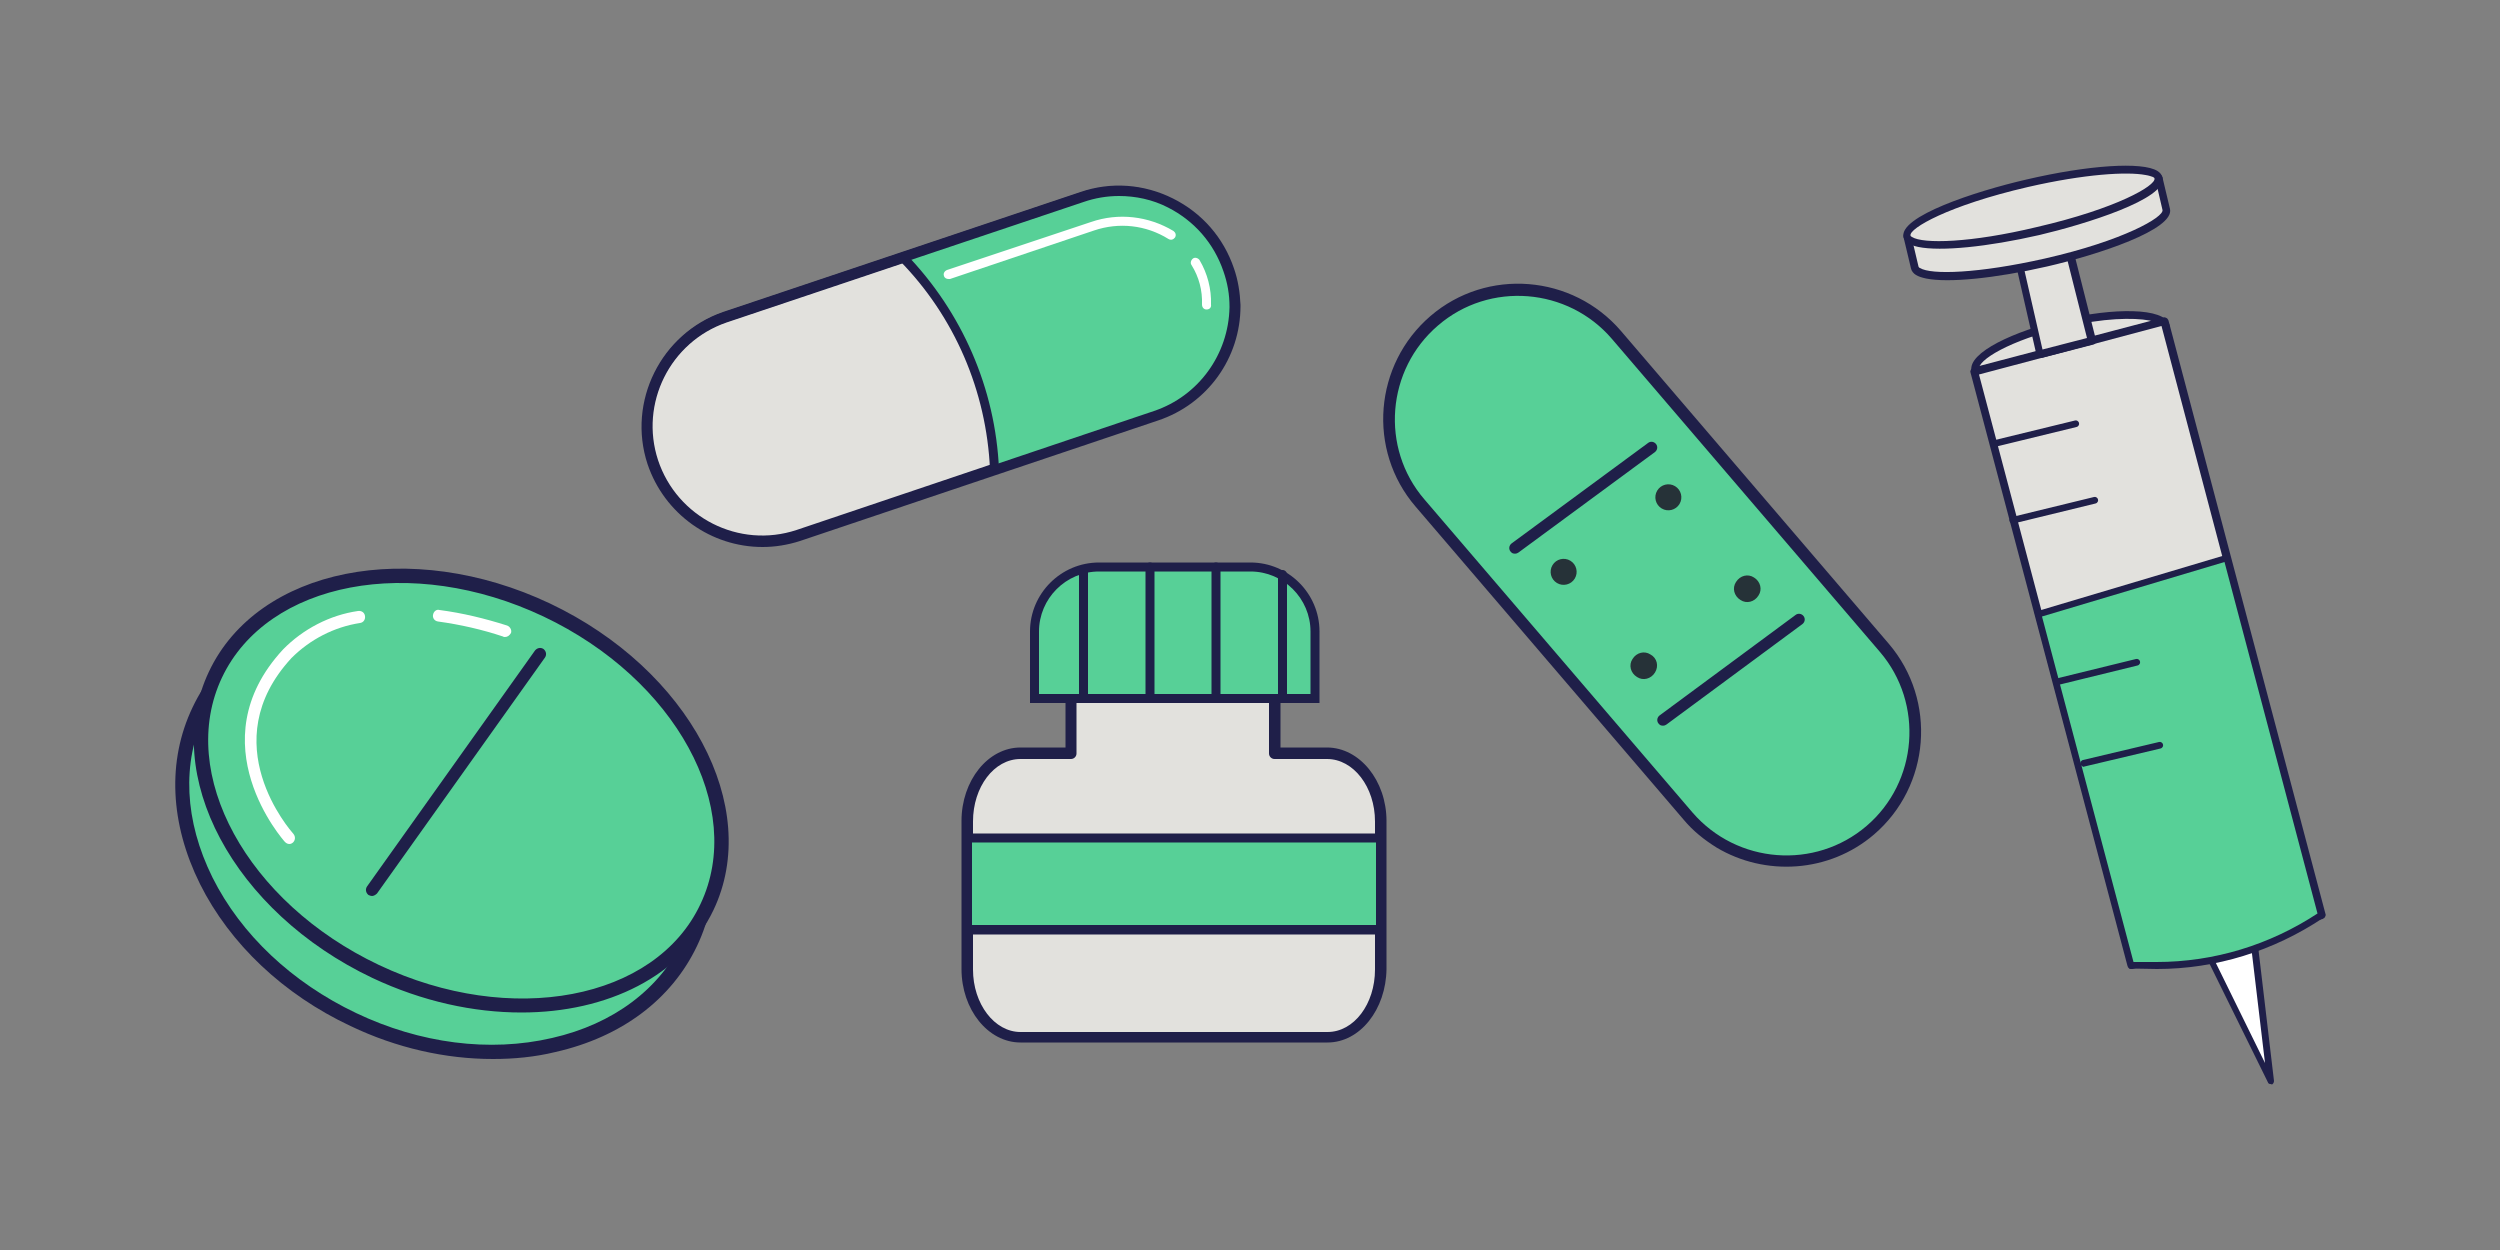
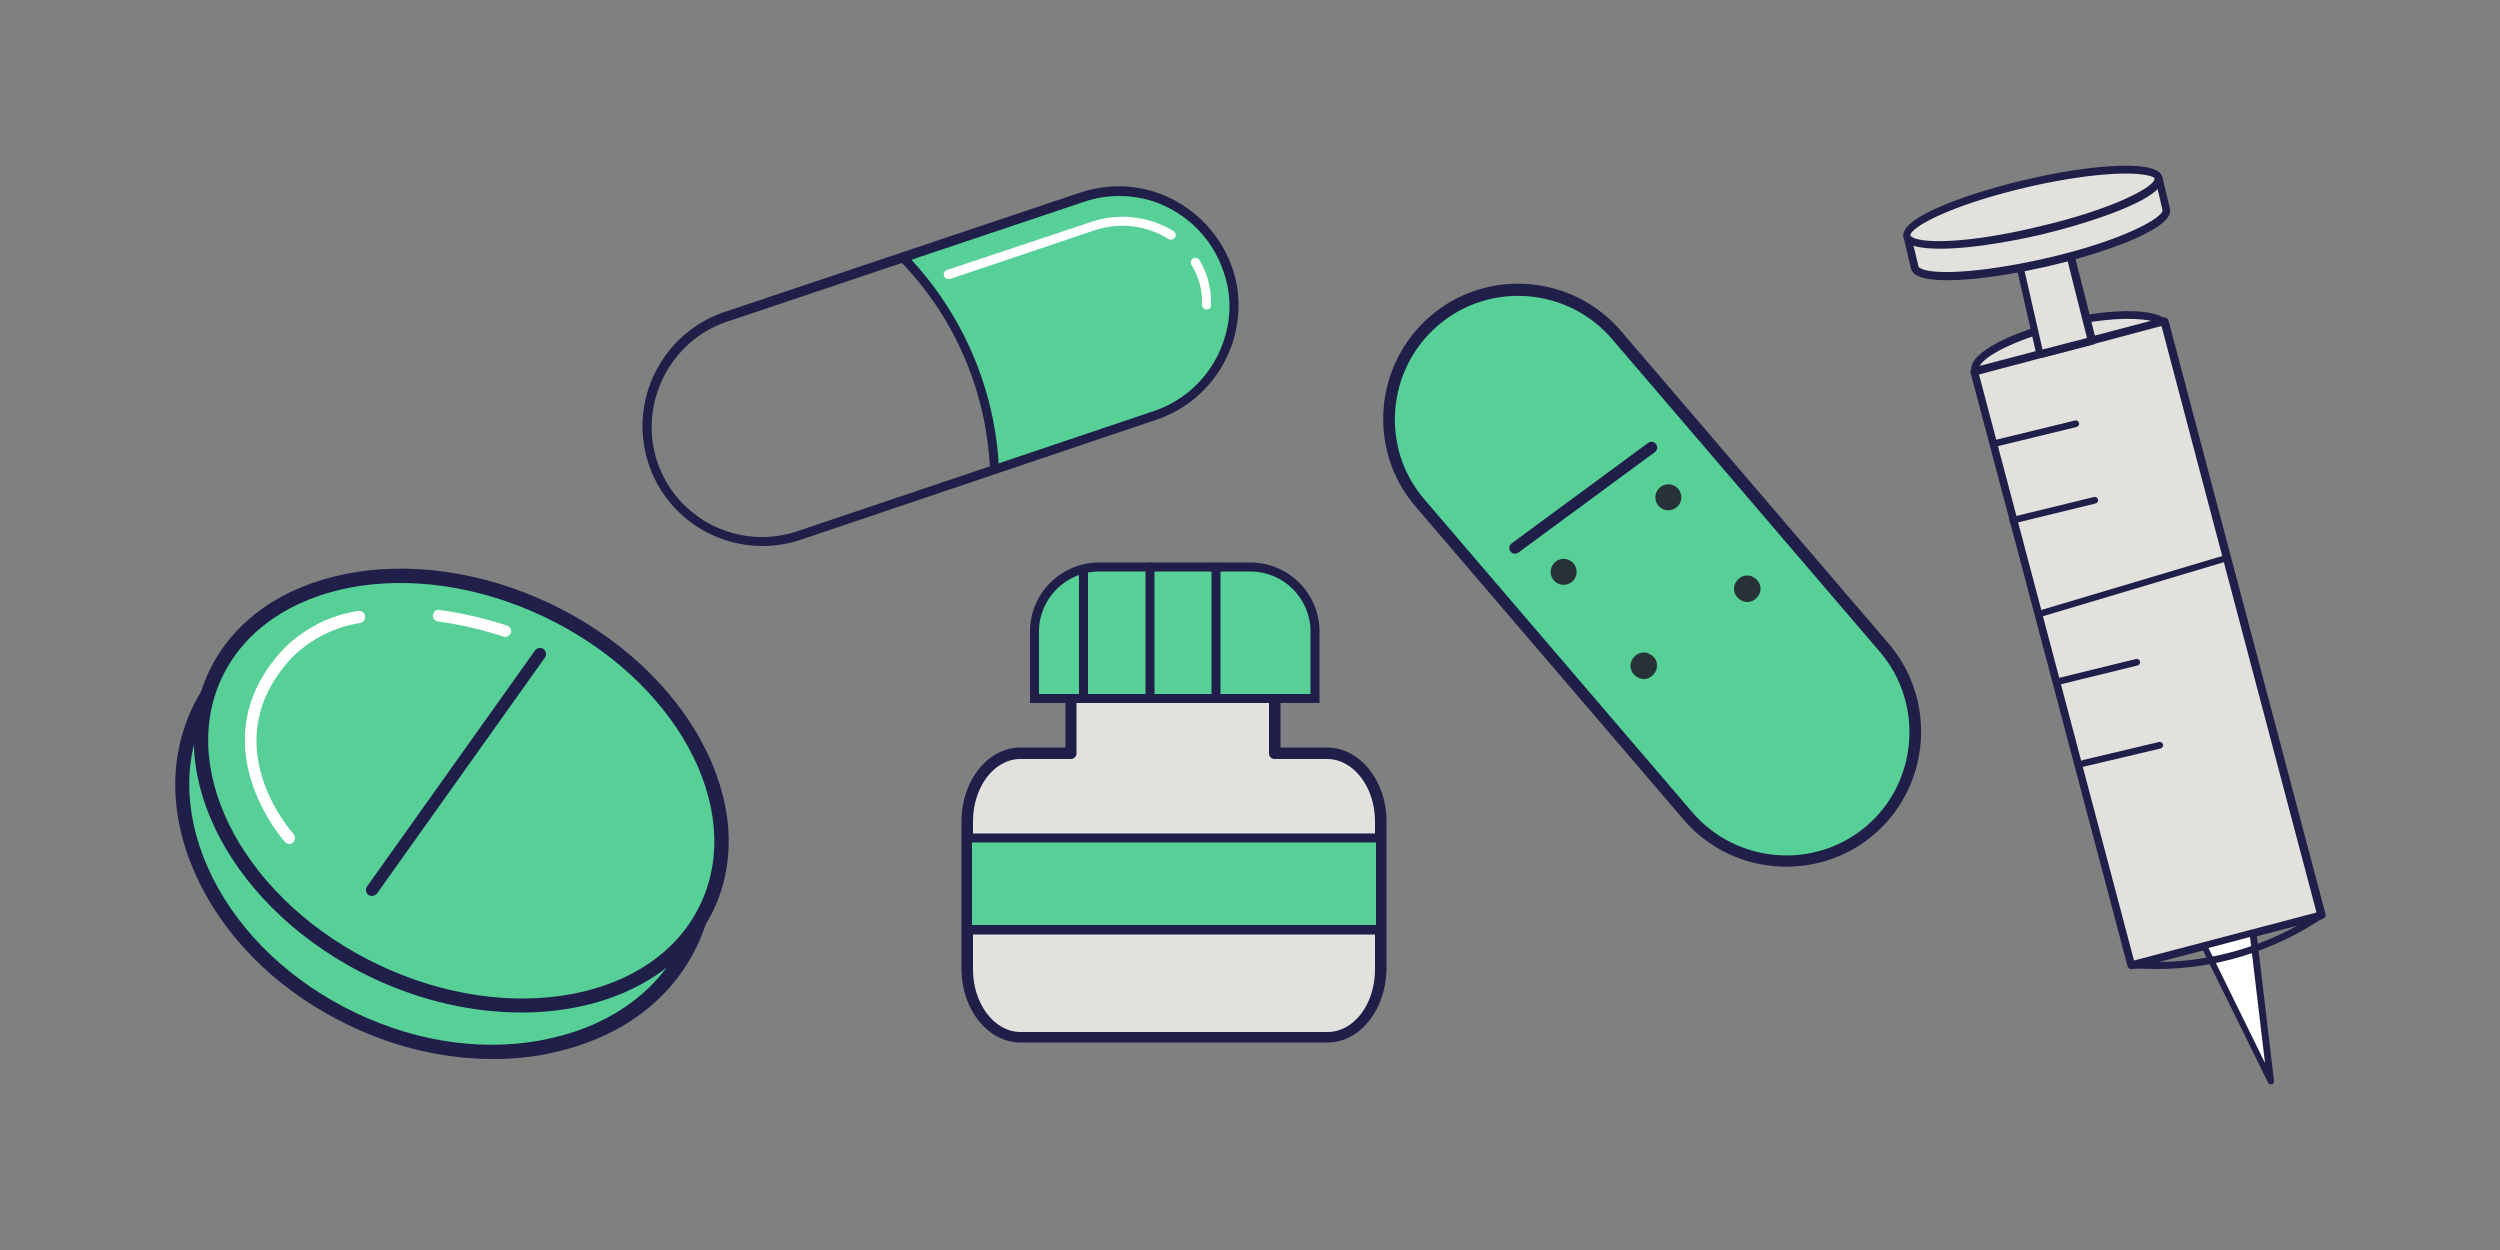
<svg xmlns="http://www.w3.org/2000/svg" version="1.1" id="Layer_1" x="0px" y="0px" viewBox="0 0 500 250" style="enable-background:new 0 0 500 250;" xml:space="preserve">
  <rect x="0" y="0" width="500" height="250" fill="#808080" stroke="none" />
  <style type="text/css">
	.st0{fill:#E2E1DD;}
	.st1{fill:#1F1F49;}
	.st2{fill:#57D097;}
	.st3{fill:#FFFFFF;}
	.st4{fill:#263238;}
</style>
  <g>
    <g>
      <g>
-         <path class="st0" d="M246.9,61.1c0,9.9-6.3,18.7-15.7,21.9l-32.2,10.9l-39.2,13.3c-12.1,4-25.1-2.6-29.1-14.7     c-3.9-12,2.5-24.9,14.4-29l35.6-12l35.8-12c12.1-4.1,25.2,2.4,29.2,14.5c0.8,2.3,1.2,4.8,1.2,7.3L246.9,61.1z" />
-         <path class="st1" d="M152.5,109.4c-10.2,0-19.6-6.5-23-16.6c-4.1-12.5,2.7-26.1,15.1-30.4l71.5-24c6.1-2.1,12.7-1.6,18.5,1.3     c5.8,2.9,10.1,7.8,12.2,14c0.8,2.3,1.2,4.8,1.3,7.3c0,0.1,0,0.2,0,0.2c0,10.4-6.6,19.6-16.5,22.9L160,108.2     C157.5,109,155,109.4,152.5,109.4z M223.8,39.3c-2.4,0-4.7,0.4-7,1.2l-71.5,24C134,68.4,127.9,80.7,131.6,92     c3.8,11.5,16.2,17.8,27.7,14l71.5-24.1c8.8-3,14.8-11.2,14.9-20.5c0-0.1,0-0.1,0-0.2c0-2.4-0.4-4.7-1.1-6.9     c-1.9-5.6-5.8-10.1-11-12.7C230.4,40.1,227.1,39.3,223.8,39.3z" />
-       </g>
+         </g>
      <g>
        <path class="st2" d="M246.9,61.1c0,9.9-6.3,18.7-15.7,21.9l-32.2,10.9c-0.9-15.9-7.4-30.9-18.3-42.5l35.8-12     c12.1-4.1,25.2,2.4,29.2,14.5C246.4,56.3,246.8,58.7,246.9,61.1L246.9,61.1z" />
      </g>
      <g>
        <path class="st1" d="M152.5,109.2c-10.1,0-19.5-6.4-22.8-16.5c-4.1-12.4,2.6-25.9,14.9-30.2l71.5-24c6.1-2,12.6-1.6,18.3,1.3     c5.7,2.9,10,7.8,12.1,13.9c0.8,2.3,1.2,4.8,1.2,7.2c0,0.1,0,0.1,0,0.2c0,10.3-6.6,19.5-16.3,22.8L160,108     C157.5,108.8,155,109.2,152.5,109.2z M223.8,39.2c-2.4,0-4.8,0.4-7.1,1.2l-71.5,24c-11.3,3.9-17.5,16.4-13.8,27.8     c3.8,11.6,16.3,17.9,27.9,14.1l71.5-24.1c8.9-3,14.9-11.3,15.1-20.7c0-0.1,0-0.1,0-0.2c0-2.4-0.4-4.7-1.2-7     c-1.9-5.6-5.8-10.1-11.1-12.8C230.5,39.9,227.1,39.2,223.8,39.2z" />
      </g>
      <g>
        <path class="st1" d="M198.9,94.8c-0.5,0-0.9-0.4-0.9-0.9c-0.7-15.7-7.1-30.6-18.1-41.8c-0.4-0.4-0.3-1,0-1.3c0.4-0.4,1-0.3,1.3,0     c11.2,11.6,17.9,26.9,18.6,43.1C199.9,94.3,199.5,94.8,198.9,94.8C198.9,94.8,198.9,94.8,198.9,94.8z" />
      </g>
      <g>
        <path class="st3" d="M241.3,61.9C241.3,61.9,241.3,61.9,241.3,61.9c-0.5,0-0.9-0.4-0.9-1c0.1-2.8-0.6-5.5-2.1-7.9     c-0.3-0.4-0.1-1,0.3-1.3c0.4-0.3,1-0.1,1.3,0.3c1.6,2.7,2.4,5.8,2.3,8.9C242.3,61.5,241.9,61.9,241.3,61.9z" />
      </g>
      <g>
        <path class="st3" d="M189.7,55.8c-0.4,0-0.8-0.2-0.9-0.6c-0.2-0.5,0.1-1,0.6-1.2l28.8-9.6c5.5-1.9,11.5-1.2,16.5,1.8     c0.4,0.3,0.6,0.8,0.3,1.3c-0.3,0.4-0.8,0.6-1.3,0.3c-4.5-2.8-9.9-3.4-14.9-1.7L190,55.8C189.9,55.8,189.8,55.8,189.7,55.8z" />
      </g>
    </g>
    <g>
      <g>
        <path class="st2" d="M337.6,163.2L284,100.6c-9.3-10.9-8-27.2,2.9-36.4l0,0c10.9-9.3,27.2-8,36.4,2.9l53.6,62.6     c9.3,10.9,8,27.2-2.9,36.4l0,0C363.2,175.3,346.9,174,337.6,163.2z" />
      </g>
      <g>
        <path class="st1" d="M302.4,110.6c-0.1-0.1-0.2-0.2-0.3-0.3c-0.4-0.5-0.3-1.2,0.2-1.6l27.3-20.1c0.5-0.4,1.2-0.3,1.6,0.2     c0.4,0.5,0.3,1.2-0.2,1.6l-27.3,20.1C303.3,110.8,302.8,110.8,302.4,110.6z" />
      </g>
      <g>
-         <path class="st1" d="M332,145c-0.1-0.1-0.2-0.2-0.3-0.3c-0.4-0.5-0.3-1.2,0.2-1.6l27.2-20.1c0.5-0.4,1.2-0.3,1.6,0.2     c0.4,0.5,0.3,1.2-0.2,1.6l-27.2,20.1C332.9,145.2,332.4,145.2,332,145z" />
-       </g>
+         </g>
      <g>
        <ellipse transform="matrix(0.514 -0.858 0.858 0.514 53.844 323.865)" class="st4" cx="312.7" cy="114.4" rx="2.6" ry="2.6" />
      </g>
      <g>
        <path class="st4" d="M331,134.5c-0.8,1.3-2.4,1.7-3.6,0.9c-1.3-0.8-1.7-2.4-0.9-3.6c0.8-1.3,2.4-1.7,3.6-0.9     C331.4,131.6,331.8,133.2,331,134.5C331,134.5,331,134.5,331,134.5z" />
      </g>
      <g>
        <ellipse transform="matrix(0.514 -0.858 0.858 0.514 76.83 334.547)" class="st4" cx="333.6" cy="99.5" rx="2.6" ry="2.6" />
      </g>
      <g>
        <path class="st4" d="M351.7,119.1c-0.8,1.3-2.4,1.7-3.6,0.9c-1.3-0.8-1.7-2.4-0.9-3.6c0.8-1.3,2.4-1.7,3.6-0.9     C352.1,116.3,352.5,117.9,351.7,119.1L351.7,119.1z" />
      </g>
      <g>
        <path class="st1" d="M343.3,169.5c-2.4-1.5-4.7-3.3-6.6-5.6c0,0,0,0,0,0l-53.6-62.6c-9.7-11.3-8.3-28.4,3-38.1     c11.3-9.7,28.4-8.3,38.1,3l53.6,62.6c9.6,11.3,8.3,28.4-3,38.1C365.8,174.6,353,175.3,343.3,169.5z M338.5,162.5     c8.9,10.3,24.5,11.5,34.8,2.7c10.3-8.8,11.5-24.5,2.7-34.8l-53.6-62.6c-8.8-10.3-24.5-11.6-34.8-2.7     c-10.3,8.8-11.6,24.5-2.7,34.8L338.5,162.5z" />
      </g>
    </g>
    <g>
      <g>
        <path class="st0" d="M276.1,164.2v29.6c0,7.5-4.8,13.6-10.7,13.6h-61.4c-5.9,0-10.7-6.1-10.7-13.6v-29.6     c0-7.5,4.8-13.6,10.7-13.6h10.1v-17.2h40.8v17.2h10.5C271.3,150.6,276.1,156.7,276.1,164.2z" />
        <path class="st1" d="M265.5,208.5h-61.4c-6.5,0-11.8-6.6-11.8-14.7v-29.6c0-8.1,5.3-14.7,11.8-14.7h9v-16c0-0.6,0.5-1.1,1.1-1.1     h40.8c0.6,0,1.1,0.5,1.1,1.1v16h9.3c6.5,0,11.9,6.6,11.9,14.7v29.6C277.2,201.9,272,208.5,265.5,208.5z M204.1,151.8     c-5.3,0-9.5,5.6-9.5,12.5v29.6c0,6.9,4.3,12.5,9.5,12.5h61.4c5.3,0,9.5-5.6,9.5-12.5v-29.6c0-6.9-4.3-12.5-9.6-12.5h-10.5     c-0.6,0-1.1-0.5-1.1-1.1v-16h-38.5v16c0,0.6-0.5,1.1-1.1,1.1H204.1z" />
      </g>
      <g>
        <rect x="193.4" y="167.6" class="st2" width="82.7" height="18.3" />
        <path class="st1" d="M277,186.9h-84.5v-20.2H277V186.9z M194.4,185h80.8v-16.5h-80.8V185z" />
      </g>
      <g>
        <path class="st2" d="M219.8,113.4h30.3c7.1,0,12.9,5.8,12.9,12.9v0v13.4l0,0h-56.1l0,0v-13.4     C206.9,119.2,212.7,113.4,219.8,113.4C219.8,113.4,219.8,113.4,219.8,113.4z" />
        <path class="st1" d="M264,140.6h-58v-14.3c0-7.6,6.2-13.8,13.8-13.8h30.3c7.6,0,13.8,6.2,13.8,13.8V140.6z M207.8,138.8h54.3     v-12.5c0-6.6-5.4-12-12-12h-30.3c-6.6,0-12,5.4-12,12V138.8z" />
      </g>
      <g>
        <path class="st1" d="M216.7,140.6c-0.5,0-0.9-0.4-0.9-0.9v-25.5c0-0.5,0.4-0.9,0.9-0.9s0.9,0.4,0.9,0.9v25.5     C217.6,140.2,217.2,140.6,216.7,140.6z" />
      </g>
      <g>
        <path class="st1" d="M230,140.6c-0.5,0-0.9-0.4-0.9-0.9v-26.3c0-0.5,0.4-0.9,0.9-0.9s0.9,0.4,0.9,0.9v26.3     C230.9,140.2,230.5,140.6,230,140.6z" />
      </g>
      <g>
        <path class="st1" d="M243.2,140.6c-0.5,0-0.9-0.4-0.9-0.9v-26.3c0-0.5,0.4-0.9,0.9-0.9s0.9,0.4,0.9,0.9v26.3     C244.2,140.2,243.7,140.6,243.2,140.6z" />
      </g>
      <g>
-         <path class="st1" d="M256.5,140.6c-0.5,0-0.9-0.4-0.9-0.9v-24.8c0-0.5,0.4-0.9,0.9-0.9c0.5,0,0.9,0.4,0.9,0.9v24.8     C257.4,140.2,257,140.6,256.5,140.6z" />
-       </g>
+         </g>
    </g>
    <g>
      <g>
        <ellipse transform="matrix(0.427 -0.904 0.904 0.427 -98.591 175.012)" class="st2" cx="88.9" cy="165.3" rx="42.6" ry="54.4" />
        <path class="st1" d="M98.6,211.8c-9.5,0-19.3-2.2-28.5-6.6c-13.4-6.3-24.1-16.4-30.1-28.4c-6-12.1-6.6-24.6-1.5-35.3l0,0     c10.4-22,41.5-29.1,69.3-16c13.4,6.3,24.1,16.4,30.1,28.4c6,12.1,6.6,24.6,1.5,35.3c-5.1,10.7-15.1,18.2-28.3,21.2     C107,211.4,102.8,211.8,98.6,211.8z M79.2,121.8c-16.9,0-31.8,7.5-38.2,20.9l0,0c-4.7,9.9-4.1,21.5,1.5,32.8     c5.7,11.4,15.9,21,28.7,27.1c12.8,6.1,26.7,7.9,39.2,5c12.3-2.8,21.6-9.8,26.3-19.7c4.7-9.9,4.1-21.5-1.5-32.8     c-5.7-11.4-15.9-21-28.7-27.1C97.4,123.8,88,121.8,79.2,121.8z M39.7,142.1L39.7,142.1L39.7,142.1z" />
      </g>
      <g>
        <ellipse transform="matrix(0.427 -0.904 0.904 0.427 -90.124 173.902)" class="st2" cx="92.2" cy="158.1" rx="40" ry="54.4" />
        <path class="st1" d="M104.3,202.5c-9.6,0-19.8-2.2-29.8-6.9c-27.8-13.2-42.5-40.7-32.7-61.3l0,0c9.8-20.7,40.3-26.8,68.2-13.6     c27.8,13.2,42.5,40.7,32.7,61.3C136.4,195.2,121.5,202.5,104.3,202.5z M44.4,135.5L44.4,135.5c-9.1,19.2,5,45,31.4,57.5     c26.4,12.5,55.3,7,64.3-12.2c9.1-19.2-5-45-31.4-57.5C82.3,110.8,53.5,116.3,44.4,135.5z" />
      </g>
      <g>
        <path class="st1" d="M74.4,179.2c-0.2,0-0.5-0.1-0.7-0.2c-0.5-0.4-0.7-1.1-0.3-1.7l33.6-47.2c0.4-0.5,1.1-0.7,1.7-0.3     c0.5,0.4,0.7,1.1,0.3,1.7l-33.6,47.2C75.1,179,74.7,179.2,74.4,179.2z" />
      </g>
      <g>
        <path class="st3" d="M101,127.4c-0.1,0-0.3,0-0.4-0.1c-4.2-1.4-8.6-2.4-13-3c-0.7-0.1-1.1-0.7-1-1.3c0.1-0.7,0.7-1.2,1.3-1     c4.6,0.6,9.1,1.7,13.5,3.1c0.6,0.2,1,0.9,0.8,1.5C101.9,127.1,101.5,127.4,101,127.4z" />
      </g>
      <g>
        <path class="st3" d="M57.9,168.8c-0.3,0-0.6-0.1-0.9-0.4c-0.2-0.2-17.7-19.8-0.4-38.5c4-4.1,9.4-6.9,15-7.7     c0.7-0.1,1.3,0.3,1.4,1c0.1,0.7-0.3,1.3-1,1.4c-5.2,0.8-10,3.3-13.7,7c-15.7,17-0.2,34.5,0.4,35.2c0.4,0.5,0.4,1.2-0.1,1.7     C58.5,168.6,58.2,168.8,57.9,168.8z" />
      </g>
    </g>
    <g>
      <g>
        <path class="st0" d="M433.1,65.2c0.6,2.7-7.4,6.9-17.8,9.4c-10.4,2.5-19.6,2.2-20.3-0.5s7.4-6.9,17.8-9.4     C423.3,62.2,432.4,62.6,433.1,65.2z" />
        <path class="st1" d="M398,76.7c-1-0.2-1.9-0.5-2.5-0.9c-0.7-0.4-1.1-1-1.2-1.6c-0.8-3.7,8.6-8,18.4-10.3     c9.7-2.3,20.2-2.5,21.2,1.1c0,0,0,0,0,0c0.8,3.7-8.6,8-18.4,10.3C408.5,77,401.9,77.5,398,76.7z M429.9,64.1     c-3.2-0.6-9.3-0.5-16.8,1.3c-11.3,2.7-17.7,6.7-17.3,8.5c0,0.2,0.2,0.4,0.6,0.6c2.1,1.3,9.4,1.5,18.8-0.7     c11.3-2.7,17.6-6.7,17.3-8.5C432.2,64.9,431.3,64.4,429.9,64.1z" />
      </g>
      <g>
        <polygon class="st0" points="464.2,183 426.2,193 407.7,122.8 394.8,74.3 432.8,64.3 445.3,111.6    " />
        <path class="st1" d="M426.1,193.8c-0.3-0.1-0.5-0.3-0.6-0.6L394.1,74.5c-0.1-0.2,0-0.4,0.1-0.6c0.1-0.2,0.3-0.3,0.5-0.4l38-10     c0.2-0.1,0.4,0,0.6,0.1c0.2,0.1,0.3,0.3,0.4,0.5l12.5,47.3l18.9,71.4c0.1,0.2,0,0.4-0.1,0.6c-0.1,0.2-0.3,0.3-0.5,0.4l-38,10     C426.3,193.8,426.2,193.8,426.1,193.8z M395.8,74.9l31,117.2l36.5-9.6l-18.7-70.7l-12.3-46.6L395.8,74.9z" />
      </g>
      <g>
        <path class="st2" d="M398.7,88.8l16.4-4" />
        <path class="st1" d="M398.6,89.4c-0.2,0-0.4-0.2-0.5-0.5c-0.1-0.3,0.1-0.7,0.5-0.8l16.4-4c0.3-0.1,0.7,0.1,0.8,0.5     c0.1,0.3-0.1,0.7-0.5,0.8l-16.4,4C398.7,89.4,398.6,89.4,398.6,89.4z" />
      </g>
      <g>
        <path class="st2" d="M402.5,104l16.4-4" />
        <path class="st1" d="M402.4,104.7c-0.2,0-0.4-0.2-0.5-0.5c-0.1-0.3,0.1-0.7,0.5-0.8l16.4-4c0.3-0.1,0.7,0.1,0.8,0.5     c0.1,0.3-0.1,0.7-0.5,0.8l-16.4,4C402.6,104.7,402.5,104.7,402.4,104.7z" />
      </g>
      <g>
        <polygon class="st3" points="440.8,189.2 454.1,216.2 450.6,186.6    " />
        <path class="st1" d="M454,216.8c-0.2,0-0.4-0.2-0.4-0.3l-13.3-27c-0.1-0.2-0.1-0.4,0-0.5c0.1-0.2,0.2-0.3,0.4-0.3l9.8-2.6     c0.2,0,0.4,0,0.5,0.1c0.2,0.1,0.3,0.3,0.3,0.4l3.5,29.6c0,0.3-0.2,0.6-0.4,0.7C454.2,216.8,454.1,216.8,454,216.8z M441.7,189.6     l11.3,23l-3-25.2L441.7,189.6z" />
      </g>
      <g>
-         <path class="st2" d="M464.2,183L464.2,183c-9.7,6.5-21.2,10-32.9,10l-5.1,0l-18.6-70.2l37.7-11.2L464.2,183z" />
        <path class="st1" d="M425.8,193.7l-18.9-71.3l38.9-11.6l19.2,72.5l-0.4,0.3c-9.9,6.6-21.4,10.2-33.2,10.2L425.8,193.7z      M408.4,123.3l18.3,69.1l4.6,0c11.5,0,22.6-3.4,32.2-9.7l-18.6-70.3L408.4,123.3z" />
      </g>
      <g>
        <path class="st1" d="M411.7,136.9c-0.2,0-0.4-0.2-0.5-0.5c-0.1-0.3,0.1-0.7,0.5-0.8l15.5-3.8c0.3-0.1,0.7,0.1,0.8,0.5     c0.1,0.3-0.1,0.7-0.5,0.8l-15.5,3.8C411.9,136.9,411.8,136.9,411.7,136.9z" />
      </g>
      <g>
        <path class="st2" d="M416.7,152.7l15.2-3.6" />
        <path class="st1" d="M416.6,153.3c-0.2,0-0.4-0.2-0.5-0.5c-0.1-0.3,0.1-0.7,0.5-0.8l15.2-3.6c0.3-0.1,0.7,0.1,0.8,0.5     c0.1,0.3-0.1,0.7-0.5,0.8l-15.2,3.6C416.7,153.4,416.7,153.4,416.6,153.3z" />
      </g>
      <g>
        <polygon class="st0" points="408,70.8 401.8,44 411.4,40.8 418.4,68.1    " />
        <path class="st1" d="M407.8,71.6c-0.1,0-0.2,0-0.2-0.1c-0.2-0.1-0.3-0.3-0.3-0.5l-6.1-26.8c-0.1-0.4,0.1-0.8,0.5-0.9l9.6-3.2     c0.2-0.1,0.4,0,0.6,0.1c0.2,0.1,0.3,0.3,0.4,0.5l6.9,27.3c0.1,0.4-0.1,0.8-0.5,0.9l-10.4,2.7C408.1,71.6,408,71.6,407.8,71.6z      M402.7,44.5l5.8,25.4l8.9-2.3l-6.5-25.8L402.7,44.5z" />
      </g>
      <g>
        <path class="st0" d="M433.2,41.9l-1.5-6.3l-50.3,11.6l1.5,6.3c0.6,2.7,12.3,2.2,26.2-1C423.1,49.3,433.8,44.6,433.2,41.9z" />
        <path class="st1" d="M385.2,55.7c-0.9-0.2-1.5-0.4-2-0.7c-0.5-0.3-0.9-0.8-1-1.3l-1.5-6.3c0-0.2,0-0.4,0.1-0.6     c0.1-0.2,0.3-0.3,0.5-0.3l50.3-11.6c0.4-0.1,0.8,0.2,0.9,0.6l1.5,6.3c0,0,0,0,0,0c0.9,4.1-14.2,9.1-24.6,11.5     C398.9,55.7,389.6,56.6,385.2,55.7z M382.4,47.8l1.3,5.5c0,0.1,0.2,0.3,0.3,0.3c2.2,1.4,11.7,1.1,25-1.9     c15.8-3.6,23.8-8.3,23.5-9.7l-1.3-5.6L382.4,47.8z" />
      </g>
      <g>
        <path class="st0" d="M431.7,35.6c-0.6-2.6-12.4-2.2-26.2,1c-13.9,3.2-24.6,8-24,10.6s12.4,2.2,26.2-1.1     C421.6,43,432.3,38.3,431.7,35.6z" />
        <path class="st1" d="M383.7,49.4c-0.9-0.2-1.5-0.4-2-0.7c-0.5-0.3-0.9-0.8-1-1.3c-0.9-4.1,14.2-9.1,24.6-11.5     c12.4-2.9,23.2-3.6,26.2-1.7c0.5,0.3,0.9,0.8,1,1.3c1,4.3-15.7,9.4-24.6,11.5C397.4,49.4,388.2,50.3,383.7,49.4z M429.1,35     c-3.7-0.7-12.2-0.2-23.5,2.4c-16,3.7-23.8,8.3-23.5,9.7c0,0.1,0.1,0.2,0.3,0.3c2.2,1.4,11.7,1.2,25-2c16-3.7,23.8-8.3,23.5-9.7     c0-0.1-0.1-0.2-0.3-0.3C430.3,35.3,429.8,35.1,429.1,35z" />
      </g>
    </g>
  </g>
</svg>